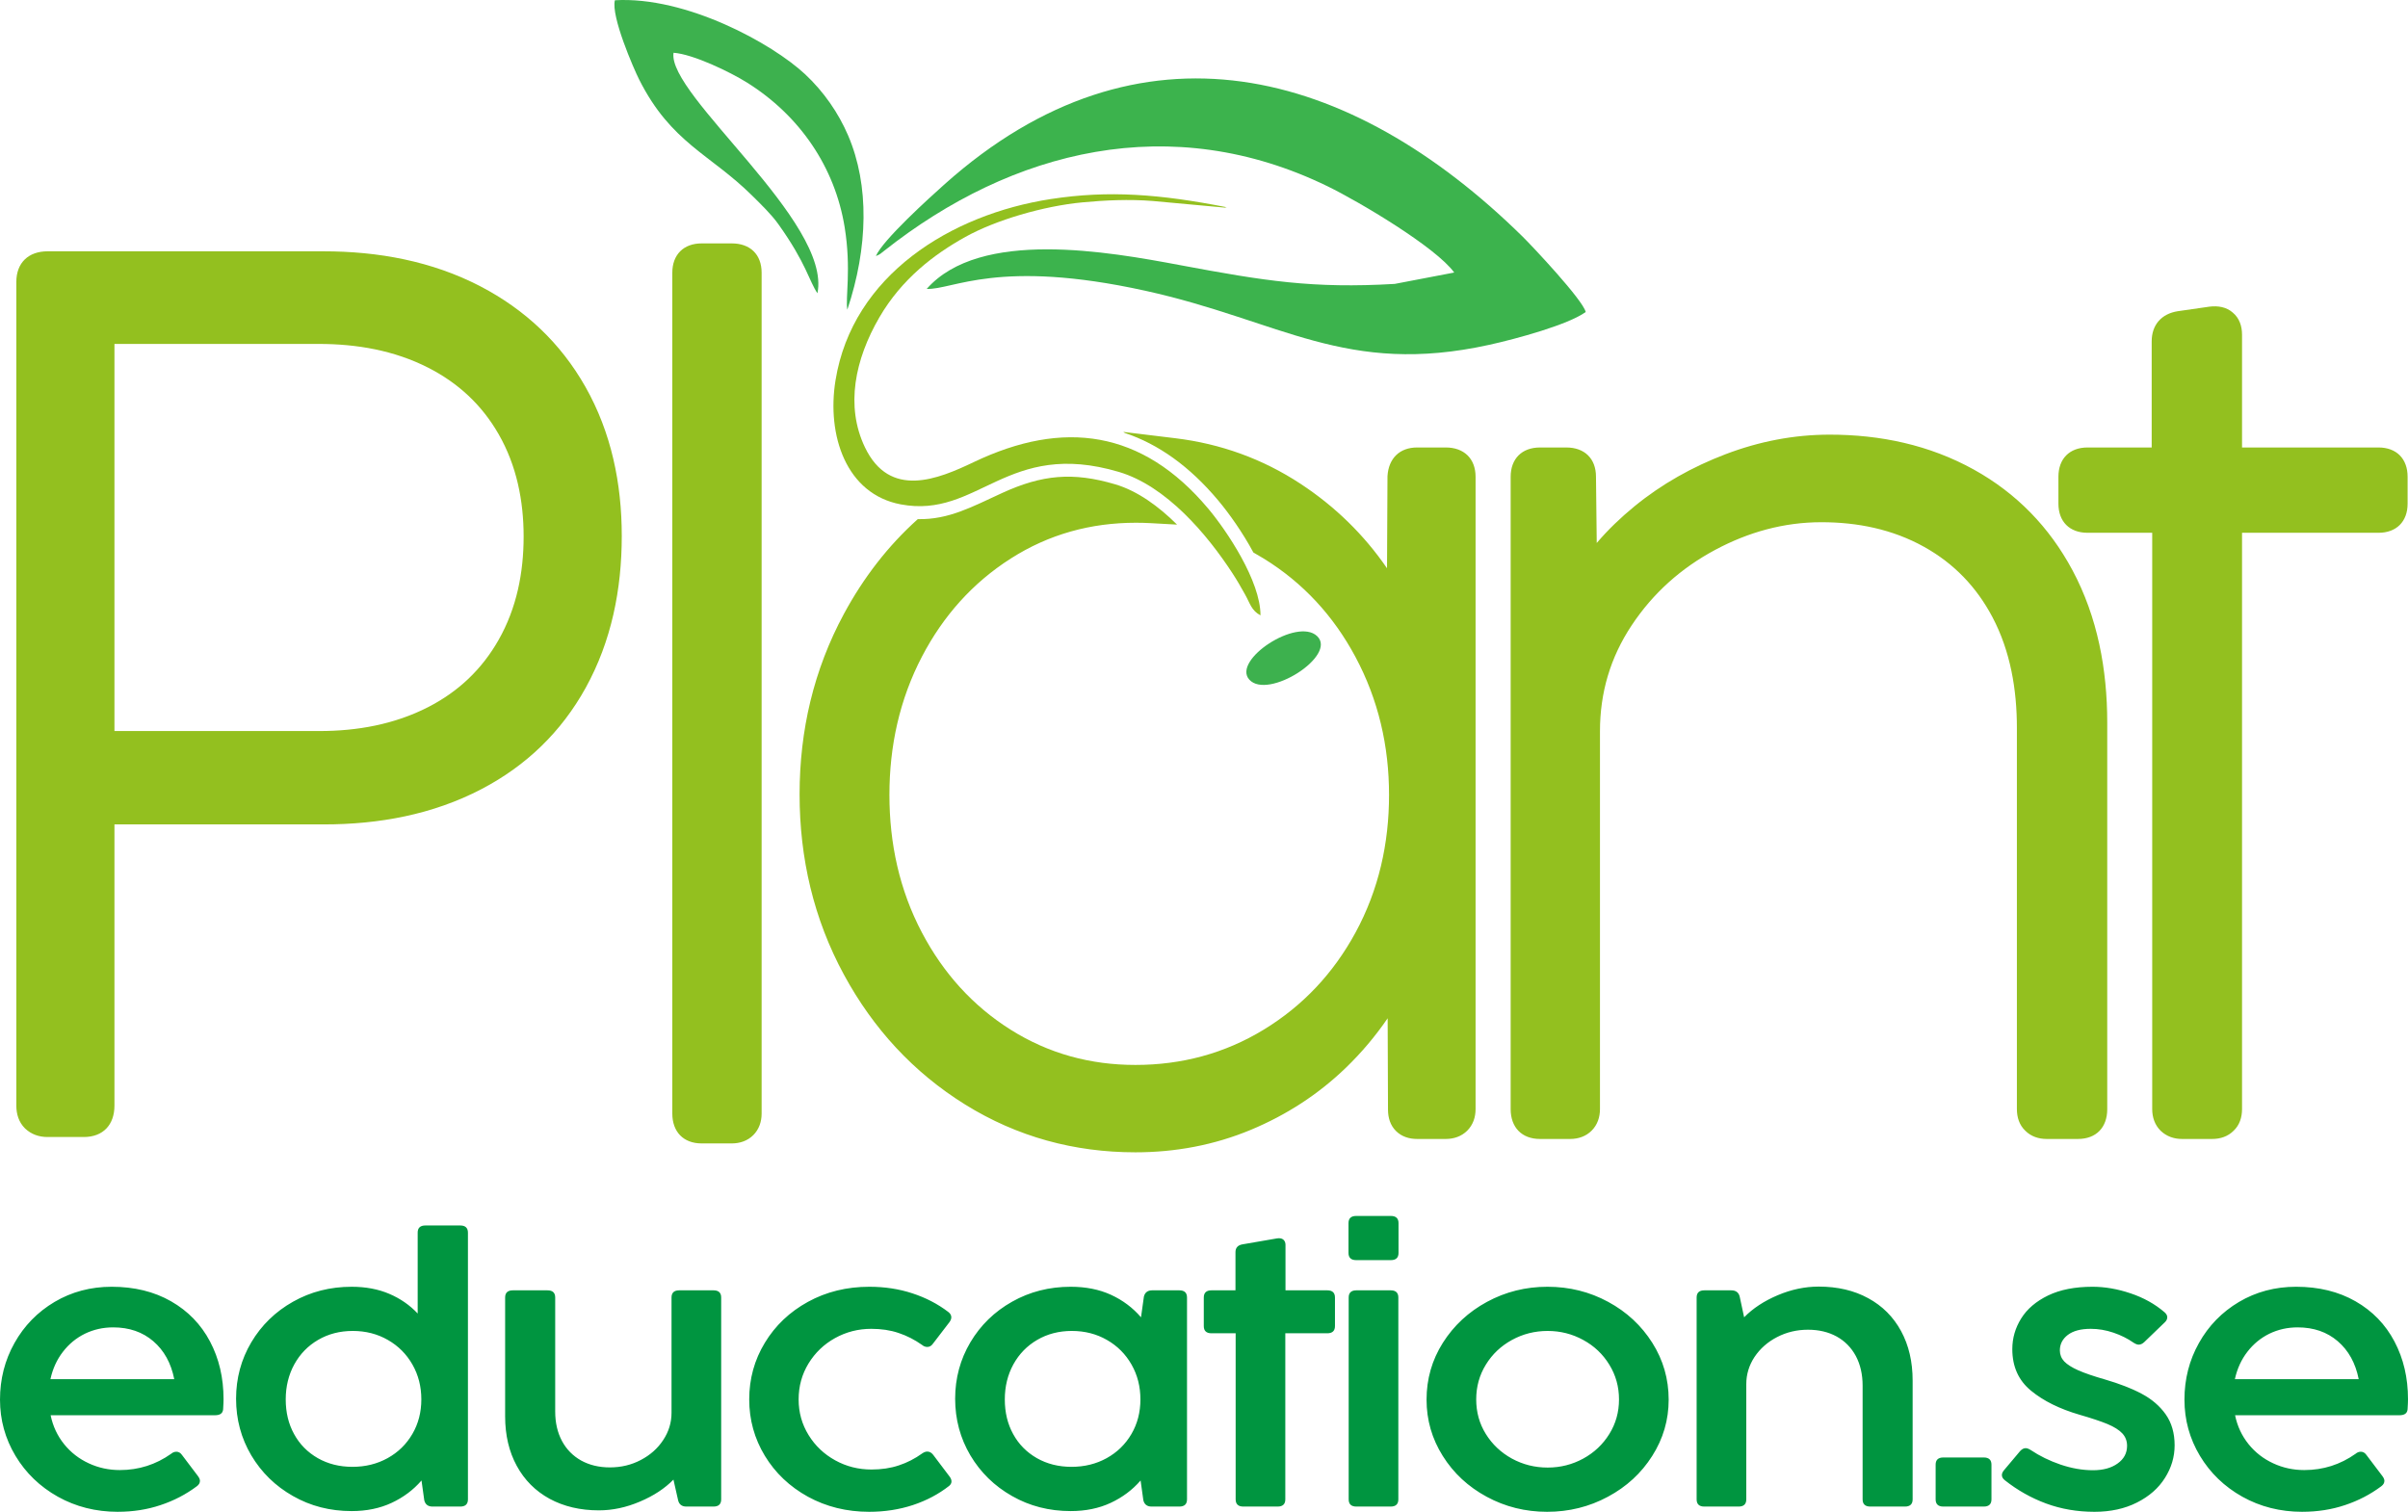
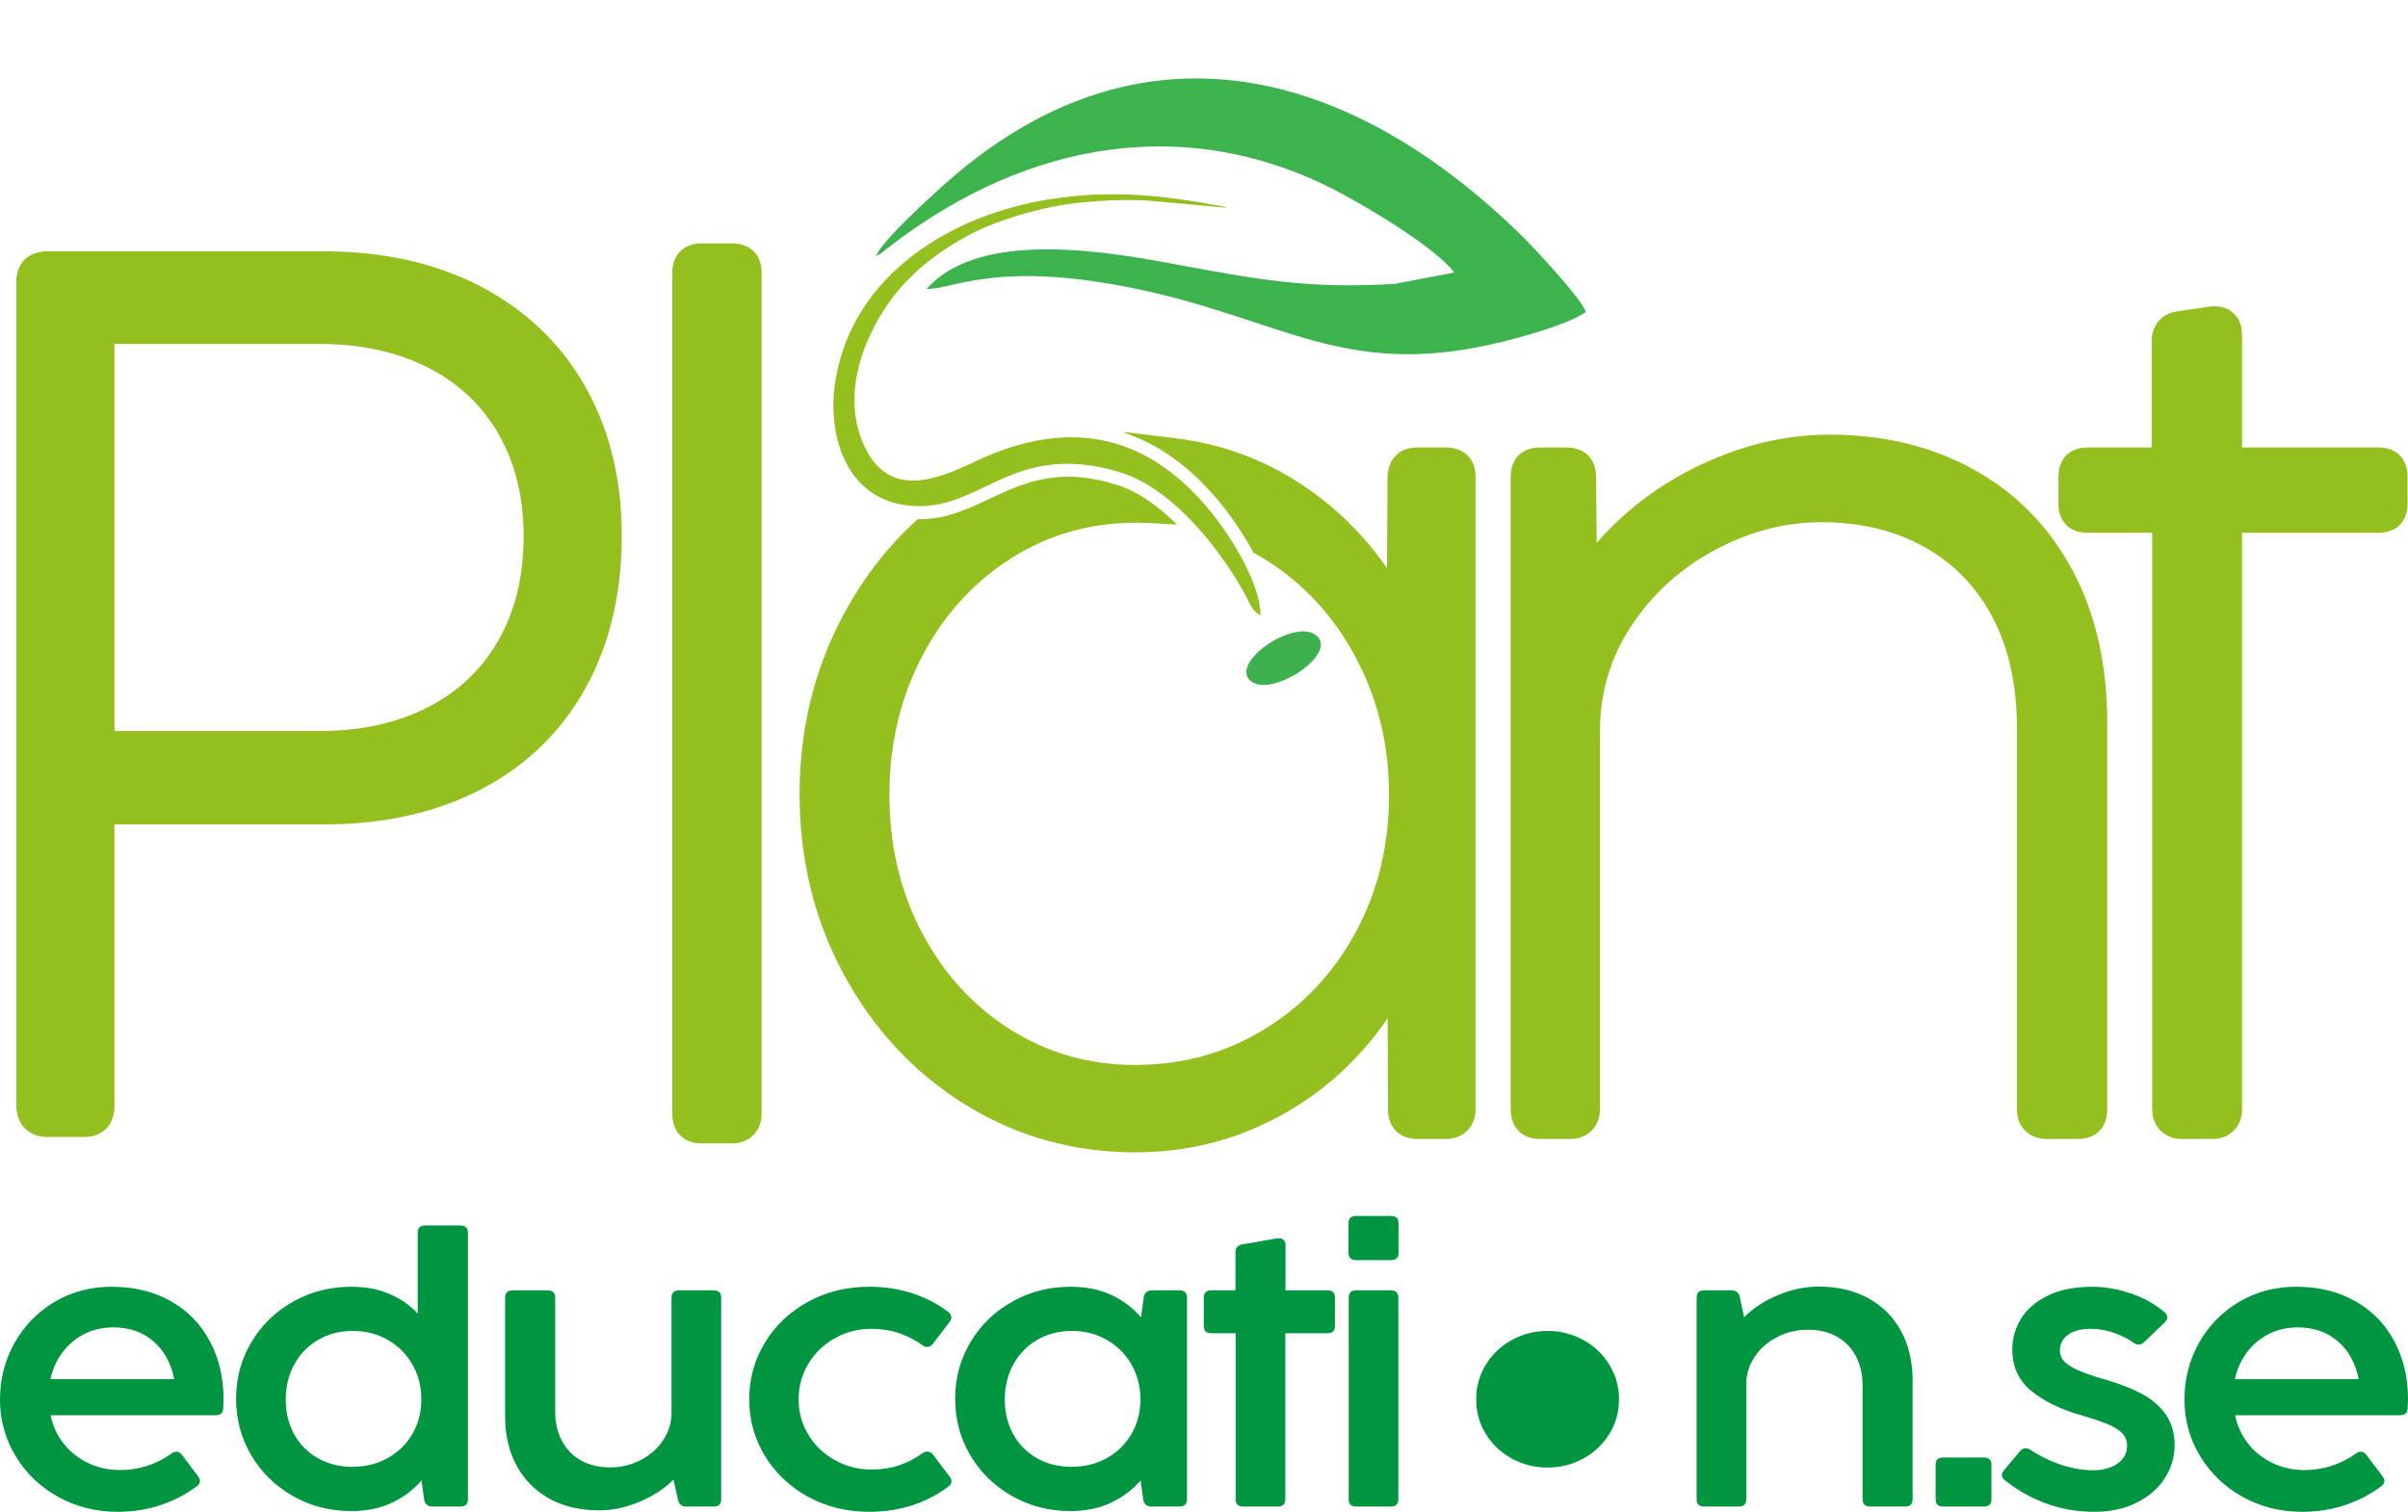
<svg xmlns="http://www.w3.org/2000/svg" xml:space="preserve" width="77.703mm" height="48.791mm" version="1.1" shape-rendering="geometricPrecision" text-rendering="geometricPrecision" image-rendering="optimizeQuality" fill-rule="evenodd" clip-rule="evenodd" viewBox="0 0 7990.89 5017.63">
  <g id="Layer_x0020_1">
    <path fill="#3CB34D" d="M5262.13 1035.53c-58.13,42.14 -229.9,89.05 -319.67,108.82 -477.1,105.09 -690.97,-80.02 -1141.66,-179.32 -489.51,-107.85 -638.72,-2.45 -725.48,-6.21 176.95,-200.54 604.16,-123.16 840.21,-78.95 281.38,52.69 440.55,78.32 712.84,62.41l197.39 -37.76c-60.89,-84.27 -316.28,-235.52 -419.65,-285.95 -518.7,-253.02 -1045.58,-123.3 -1472.26,214.07 -13.98,11.06 -11.62,10.41 -27.2,17.26 21.59,-52.12 177.13,-193.12 228.97,-239.33 645,-574.89 1343.74,-389.28 1916.91,174.52 32.96,32.43 200.33,210.45 209.61,250.44z" />
    <path fill="#93C01F" d="M4182.88 2042.38c-30.34,-16.23 -34.61,-39.87 -51.2,-69.47 -14.53,-25.91 -25.97,-46.01 -41.78,-70.31 -84.32,-129.45 -219.75,-289.69 -376.82,-336.27 -372.06,-110.36 -466.34,156.34 -724.18,107.63 -181.14,-34.21 -245.84,-229.2 -216.27,-411.69 56.62,-349.59 383.58,-550.84 714.59,-601.64 192.71,-29.58 361.57,-16.49 583.89,27.28 -1.66,0.66 -3.87,-0.57 -5.17,1.29l-240.3 -22.09c-78.75,-6.38 -159.28,-2.48 -233.22,4.5 -130.76,12.36 -288.61,59.05 -388.94,114.77 -103.13,57.27 -210.83,138.97 -285.11,266.63 -81.35,139.79 -113.41,295.13 -48.2,431.38 82.53,172.47 242.29,106.12 361.55,49.18 297.75,-142.14 558.87,-105.93 777.23,153.93 62.15,73.95 174.41,241.49 173.94,354.89z" />
-     <path fill="#3DB14E" d="M2671.28 245.96c62.43,58.25 111.35,129.14 143.43,204.22 70.61,165.18 66.12,371.34 -2.86,577.63 -6.95,-38.34 13.6,-134.46 -8.8,-273.32 -32.17,-199.37 -148.79,-370.63 -323.86,-480.33 -56.31,-35.28 -179.21,-94.55 -244.08,-99.01 -21.4,140.03 526.01,561.02 477.56,798.21 -27.57,-40.19 -36.74,-99.15 -129.75,-229.41 -23.33,-32.68 -57.65,-65.81 -87.69,-95.5 -138.62,-137.01 -268.14,-173.96 -374.14,-384.38 -18.39,-36.48 -94.08,-210.61 -80.57,-263.24 237.18,-13.66 522.23,143.87 630.76,245.13z" />
    <path fill="#3DB14E" d="M4370.63 2111.09c68.72,64.56 -163.72,213.29 -225.05,144.35 -57.5,-64.6 158.39,-206.97 225.05,-144.35z" />
    <path fill="#93C01F" d="M2527.42 3695.97c0,26.78 -8.45,52.23 -27.61,71.39 -19.17,19.17 -44.61,27.61 -71.39,27.61l-100.1 0c-60.69,0 -97.28,-38.81 -97.28,-99l0 -2790.87c0,-59.91 37.41,-97.28 97.28,-97.28l100.1 0c60.45,0 99,36.25 99,97.28l0 2790.87zm-2147.63 -959.77l0 933.27c0,63.48 -37.46,104.27 -101.75,104.27l-120.25 0c-28.13,0 -53.81,-8.74 -74.35,-28.15l-0.89 -0.87c-20.24,-20.24 -28.38,-47.08 -28.38,-75.25l0 -2733.62c0,-63.89 40.36,-101.75 103.63,-101.75l916.04 0c180.31,0 359.53,32.47 520.48,116.31 148.07,77.15 265.75,187.78 348.14,333.06 86.29,152.16 120.84,321.58 120.84,495.37 0,176.48 -33.96,349.01 -119.98,504.43 -81.08,146.45 -197.42,258.45 -345.82,335.93 -161.63,84.4 -340.58,116.98 -521.76,116.98l-695.93 0zm0 -1594.72l0 1284.83 680.19 0c125.35,0 248.94,-22.03 361.18,-79.6 100.03,-51.33 177.86,-125.11 233.37,-222.79 59.86,-105.32 83.12,-222.88 83.12,-343.17 0,-119.09 -23.35,-235.85 -83.04,-339.89 -55.59,-96.93 -133.98,-169.66 -233.36,-220.35 -113.05,-57.68 -237.75,-79.02 -363.79,-79.02l-677.67 0zm4223 744.54l1.53 -305.06 0.07 -1.26c3.66,-57.79 39.76,-94.54 98.33,-94.54l94.93 0c60.15,0 99,36.52 99,97.28l0 2098.76c0,26.78 -8.44,52.23 -27.61,71.39 -19.16,19.17 -44.61,27.61 -71.39,27.61l-94.93 0c-26.25,0 -51.34,-7.56 -70.24,-26.46 -19.07,-19.06 -26.36,-44.22 -26.45,-70.65l-1.14 -303.51c-40.25,58.98 -86.41,113.72 -138.51,164.11 -91.67,88.64 -197.73,157.06 -315.44,206.14 -122.05,50.91 -251.06,74.67 -383.12,74.67 -202.96,0 -392.29,-51.33 -564.73,-158.38 -172.36,-106.99 -305.63,-252.64 -402.37,-430.89 -100.93,-185.92 -147.35,-387.42 -147.35,-598.81 0,-211.67 46.65,-412.98 147.31,-599.3 63.91,-118.33 144.92,-224.47 244.91,-314.11 103.39,2.09 180.84,-41.45 280.38,-86.98 131.65,-60.21 233.79,-70.43 374.91,-28.58 74.01,21.96 143.89,72.85 205.14,133.7l-87.2 -4.85c-16.41,-0.9 -32.85,-1.35 -49.27,-1.35 -149.86,0 -288.78,38.09 -415.18,118.66 -127.23,81.08 -224.57,191.08 -294.47,324.74 -74.96,143.34 -108.42,298.34 -108.42,459.8 0,160.8 33.05,315.39 108.34,457.92 70.05,132.61 166.83,241.36 293.77,321.33 126.41,79.63 264.86,117.06 414.22,117.06 153.03,0 295.63,-37.72 426.27,-117.38 130.32,-79.47 230.98,-187.6 303.85,-321.48 77.25,-141.92 111.54,-296.2 111.54,-457.45 0,-161.82 -35.22,-315.57 -111.66,-458.27 -72.67,-135.63 -173.02,-245.14 -303.93,-325.96 -11.36,-7.01 -22.89,-13.78 -34.57,-20.27 -35.95,-66.81 -80.46,-129.61 -117.54,-173.74 -94.61,-112.59 -198.08,-186.06 -309.18,-223.01l-4.96 -3.45 173.1 21.05c149.79,18.21 288.83,68.25 414.94,151.08 115.44,75.81 211.04,169.66 287.12,280.43zm695.93 -83.82c37.6,-44.31 80.01,-84.68 124.83,-121.42 90.74,-74.38 193.04,-131.51 302.55,-173.23 111.07,-42.31 226.74,-64.96 345.61,-64.96 167.96,0 330.66,34.05 478.32,115.87 141.81,78.59 250.67,190.87 327.24,333.82 83.75,156.4 115.56,330.38 115.56,506.54l0 1282.38c0,60.46 -36.24,99 -97.26,99l-103.56 0c-27.05,0 -52.07,-8.28 -70.95,-27.17 -19.84,-18.72 -28.05,-44.47 -28.05,-71.83l0 -1265.7c0,-126.81 -21.48,-254.55 -81.29,-367.56 -52.83,-99.86 -127.56,-177.74 -226.2,-232.74 -105.27,-58.72 -221.63,-81.98 -341.41,-81.98 -124.64,0 -242.11,32.88 -351.86,91.55 -113.6,60.73 -206.57,143.61 -277.79,251.01 -70.67,106.54 -104.99,223.39 -104.99,351.24l0 1254.19c0,26.78 -8.45,52.23 -27.61,71.39 -19.16,19.17 -44.61,27.61 -71.39,27.61l-100.1 0c-60.69,0 -97.28,-38.81 -97.28,-99l0 -2098.76c0,-59.9 37.41,-97.26 97.28,-97.26l87.45 0c60.24,0 98.42,36.62 98.42,97.02l2.5 220.01zm1843.34 -33.89l-214.54 0c-59.61,0 -96.7,-37.1 -96.7,-96.7l0 -89.18c0,-59.78 36.73,-97.26 96.7,-97.26l212.81 0 0 -352.06c0,-55.02 32.49,-91.8 86.87,-100.25l104.77 -15.06c28.37,-3.54 56.52,1.08 77.64,19.86 21.73,18.1 30.55,44.67 30.55,73.02l0 374.49 452.74 0c59.95,0 96.69,37.47 96.69,97.26l0 89.18c0,59.6 -37.08,96.7 -96.69,96.7l-452.74 0 0 1912.88c0,27.37 -8.23,53.12 -28.05,71.82 -18.86,18.91 -43.89,27.18 -70.95,27.18l-100.1 0c-26.66,0 -51.04,-8.35 -70.51,-26.75l-0.88 -0.86c-19.16,-19.15 -27.61,-44.62 -27.61,-71.39l0 -1912.88z" />
-     <path fill="#009540" fill-rule="nonzero" d="M390.98 5017.63c-72.94,0 -139.34,-16.82 -198.96,-50.11 -59.64,-33.46 -106.55,-78.77 -140.72,-135.73 -34.19,-57.15 -51.3,-119.27 -51.3,-186.41 0,-68.05 15.91,-130.74 48.11,-188.06 32,-57.15 76.33,-102.63 132.98,-136.29 56.64,-33.46 119.86,-50.3 189.42,-50.3 75.34,0 140.93,16.09 197.18,48.27 56.26,32.17 99.39,76.74 129.21,133.32 30.01,56.78 44.92,120.57 44.92,191.76 0,6.48 -0.39,17.58 -1.39,33.47 -1.19,13.13 -10.14,19.6 -26.83,19.6l-545.63 0c7.55,36.61 22.67,68.6 44.92,96.16 22.07,27.37 49.5,48.63 81.7,63.42 32.2,14.98 66.59,22.38 102.97,22.38 62.8,0 119.65,-18.12 170.54,-54.19 5.17,-4.43 10.93,-6.65 17.29,-6.65 7.17,0 13.52,3.52 18.5,10.73l53.27 70.45c4.36,5.91 6.36,11.1 6.36,15.53 0,6.66 -3.38,12.76 -10.14,17.76 -36.38,27.18 -76.53,48.08 -120.66,62.68 -43.92,14.8 -91.23,22.19 -141.72,22.19zm187.25 -440.29c-10.54,-53.26 -33.79,-95.24 -69.58,-125.94 -35.57,-30.51 -79.9,-45.86 -132.96,-45.86 -33.79,0 -65,7.02 -94.04,21.08 -28.82,14.23 -53.06,34.2 -72.94,60.1 -19.87,25.7 -33.79,56.03 -41.34,90.61l410.86 0zm807.81 -486.16c0,-15.9 8.55,-23.86 25.64,-23.86l115.49 0c17.09,0 25.64,7.96 25.64,23.86l0 885.22c0,15.91 -8.55,23.86 -25.64,23.86l-91.83 0c-14.9,0 -24.05,-7.02 -27.43,-20.9l-9.14 -65.64c-27.23,31.43 -60.43,56.21 -99.38,74.33 -38.77,18.12 -83.09,27.19 -132.58,27.19 -71.36,0 -136.35,-16.65 -194.6,-49.94 -58.44,-33.09 -104.55,-78.22 -138.34,-134.99 -33.6,-56.96 -50.49,-119.64 -50.49,-187.89 0,-68.05 16.9,-130.55 50.49,-187.32 33.79,-56.95 80.1,-101.89 138.54,-134.81 58.64,-33.09 123.44,-49.56 194.4,-49.56 46.51,0 88.26,7.77 125.02,23.49 36.78,15.71 68.18,37.54 94.22,65.28l0 -268.33zm-216.66 777.22c43.13,0 82.09,-9.62 116.88,-28.85 34.99,-19.42 62.22,-46.05 82.09,-80.07 19.89,-34.03 29.82,-72.31 29.82,-114.84 0,-42.53 -9.74,-81 -29.42,-115.57 -19.67,-34.58 -46.9,-61.95 -81.49,-81.74 -34.58,-19.97 -73.54,-29.96 -116.68,-29.96 -42.73,0 -81.1,9.99 -114.7,29.59 -33.79,19.6 -60.22,46.78 -79.3,81.37 -18.89,34.57 -28.43,73.42 -28.43,116.31 0,43.09 9.14,81.37 27.84,115.21 18.48,33.83 44.71,60.28 78.51,79.7 33.79,19.23 72.16,28.85 114.89,28.85zm1059.06 -561.97c0,-15.91 8.55,-23.86 25.64,-23.86l113.5 0c17.08,0 25.63,7.95 25.63,23.86l0 669.96c0,15.91 -8.55,23.86 -25.63,23.86l-89.85 0c-14.91,0 -24.05,-7.02 -27.43,-20.9l-15.51 -68.6c-28.62,29.4 -65.8,53.82 -111.31,73.05 -45.52,19.42 -90.84,29.03 -136.16,29.03 -62.01,0 -116.48,-12.95 -163.59,-38.46 -46.92,-25.71 -83.28,-62.14 -108.93,-109.3 -25.65,-46.97 -38.55,-101.88 -38.55,-164.2l0 -394.44c0,-15.91 8.54,-23.86 25.83,-23.86l114.7 0c17.09,0 25.63,7.95 25.63,23.86l0 378.34c0,37.36 7.57,69.9 22.47,97.83 14.91,27.74 36.18,49.37 63.4,64.72 27.44,15.17 59.25,22.93 95.61,22.93 37.18,0 71.37,-8.13 102.57,-24.6 31.2,-16.27 56.06,-38.28 74.34,-66.2 18.48,-27.74 27.63,-58.06 27.63,-90.61l0 -382.42zm655.95 711.2c-74.73,0 -142.51,-16.82 -203.34,-50.11 -60.62,-33.46 -108.33,-78.77 -142.91,-135.73 -34.58,-57.15 -51.88,-119.46 -51.88,-187.15 0,-68.42 17.3,-131.11 51.88,-188.06 34.58,-57.14 82.29,-102.45 142.91,-135.74 60.83,-33.46 128.81,-50.11 203.94,-50.11 50.88,0 98.4,7.22 142.71,21.82 44.13,14.43 83.9,34.95 118.87,61.58 6.96,5.18 10.35,11.28 10.35,17.94 0,4.81 -2,9.99 -5.77,15.54l-55.27 72.12c-4.96,7.21 -11.32,10.73 -18.48,10.73 -6.37,0 -12.12,-2.04 -17.3,-6.48 -24.84,-17.56 -50.88,-30.88 -78.31,-39.94 -27.23,-9.25 -57.45,-13.69 -90.45,-13.69 -43.13,0 -83.07,10.17 -120.25,30.7 -36.97,20.53 -66.2,48.64 -88.06,84.33 -21.86,35.88 -32.8,75.64 -32.8,119.27 0,43.46 11.13,82.85 33.2,118.54 21.86,35.5 51.48,63.42 88.45,83.76 36.98,20.34 76.92,30.33 120.26,30.33 32.8,0 63.01,-4.43 90.64,-13.68 27.62,-9.07 53.47,-22.38 77.91,-39.94 5.57,-3.89 11.13,-5.92 16.7,-5.92 7.16,0 13.72,3.52 19.28,10.73l54.46 72.12c4.18,5.54 6.36,10.91 6.36,16.08 0,5.74 -2.58,10.54 -7.75,14.98 -34.99,27.37 -75.13,48.63 -120.26,63.61 -44.92,14.8 -93.42,22.38 -145.1,22.38zm911.58 -714.16c3.37,-13.87 12.71,-20.9 27.62,-20.9l89.85 0c17.09,0 25.63,7.95 25.63,23.86l0 669.96c0,15.91 -8.54,23.86 -25.63,23.86l-91.85 0c-14.89,0 -24.05,-7.02 -27.42,-20.9l-9.14 -65.64c-27.24,31.43 -60.44,56.21 -99.39,74.33 -38.76,18.12 -83.09,27.19 -132.58,27.19 -71.35,0 -136.35,-16.65 -194.6,-49.94 -58.43,-33.09 -104.55,-78.22 -138.34,-134.99 -33.59,-56.96 -50.49,-119.64 -50.49,-187.89 0,-68.05 16.91,-130.55 50.49,-187.32 33.79,-56.95 80.1,-101.89 138.54,-134.81 58.64,-33.09 123.44,-49.56 194.4,-49.56 50.29,0 95.01,8.87 133.98,26.82 38.96,17.94 71.95,42.71 99.37,74.52l9.55 -68.6zm-240.31 564.93c43.13,0 82.09,-9.62 116.87,-28.85 34.99,-19.42 62.22,-46.05 82.1,-80.07 19.88,-34.03 29.82,-72.31 29.82,-114.84 0,-42.53 -9.74,-81 -29.43,-115.57 -19.67,-34.58 -46.9,-61.95 -81.49,-81.74 -34.58,-19.97 -73.54,-29.96 -116.67,-29.96 -42.74,0 -81.11,9.99 -114.71,29.59 -33.79,19.6 -60.22,46.78 -79.3,81.37 -18.89,34.57 -28.42,73.42 -28.42,116.31 0,43.09 9.13,81.37 27.83,115.21 18.48,33.83 44.71,60.28 78.51,79.7 33.79,19.23 72.16,28.85 114.9,28.85zm709.62 107.99c0,15.91 -8.55,23.86 -25.65,23.86l-113.49 0c-17.1,0 -25.65,-7.95 -25.65,-23.86l0 -551.25 -80.11 0c-17.09,0 -25.63,-7.95 -25.63,-23.86l0 -94.86c0,-15.91 8.54,-23.86 25.63,-23.86l79.51 0 0 -126.48c0,-14.61 7.55,-23.3 23.06,-26.08l114.69 -19.79c1.79,-0.37 3.78,-0.56 6.37,-0.56 6.96,0 12.33,2.04 16.1,5.92 3.77,4.06 5.77,9.43 5.77,16.08l0 150.9 138.53 0c17.09,0 25.65,7.95 25.65,23.86l0 94.86c0,15.91 -8.56,23.86 -25.65,23.86l-139.13 0 0 551.25zm235.34 -794.05c-17.09,0 -25.64,-7.95 -25.64,-23.86l0 -98.93c0,-15.9 8.55,-23.85 25.64,-23.85l114.7 0c17.09,0 25.64,7.95 25.64,23.85l0 98.93c0,15.91 -8.55,23.86 -25.64,23.86l-114.7 0zm139.74 794.05c0,15.91 -8.55,23.86 -25.64,23.86l-113.5 0c-17.09,0 -25.64,-7.95 -25.64,-23.86l0 -669.96c0,-15.91 8.55,-23.86 25.64,-23.86l113.5 0c17.09,0 25.64,7.95 25.64,23.86l0 669.96zm493.75 41.24c-72.35,0 -139.13,-16.64 -200.56,-49.93 -61.21,-33.09 -109.91,-78.22 -145.7,-135.36 -35.96,-57.15 -53.87,-119.47 -53.87,-186.96 0,-68.42 17.9,-131.29 54.07,-188.62 36.18,-57.14 85.08,-102.63 146.49,-135.92 61.62,-33.46 128.61,-50.11 200.75,-50.11 72.76,0 139.74,16.65 201.37,50.11 61.61,33.29 110.32,78.78 146.48,135.92 36.18,57.32 54.27,120.2 54.27,188.62 0,67.49 -18.28,129.81 -54.66,186.96 -36.17,57.14 -85.27,102.26 -147.09,135.36 -61.82,33.29 -129,49.93 -201.56,49.93zm1.79 -146.82c42.34,0 81.71,-9.99 118.07,-29.77 36.38,-19.97 65.2,-47.16 86.47,-81.55 21.47,-34.4 32.2,-72.68 32.2,-114.84 0,-42.16 -10.73,-80.63 -32.2,-115.39 -21.27,-34.77 -50.08,-62.14 -86.47,-81.92 -36.36,-19.97 -75.73,-29.96 -118.07,-29.96 -42.73,0 -82.28,9.99 -118.67,29.96 -36.17,19.79 -65.19,47.15 -86.46,81.92 -21.47,34.76 -32,73.22 -32,115.39 0,42.16 10.53,80.44 32,114.84 21.27,34.39 50.29,61.58 86.46,81.55 36.38,19.79 75.94,29.77 118.67,29.77zm899.46 -600.63c62.42,0 117.27,12.76 164.18,38.47 47.11,25.51 83.48,61.94 109.13,109.1 25.64,47.15 38.37,101.89 38.37,164.39l0 394.25c0,15.91 -8.56,23.86 -25.65,23.86l-114.7 0c-17.09,0 -25.64,-7.95 -25.64,-23.86l0 -377.6c0,-37.35 -7.55,-70.08 -22.46,-98.19 -15.12,-27.93 -36.18,-49.57 -63.61,-64.73 -27.24,-14.98 -59.04,-22.56 -95.41,-22.56 -36.78,0 -70.96,8.13 -102.37,24.41 -31.41,16.27 -56.25,38.28 -74.74,65.83 -18.28,27.74 -27.44,57.89 -27.44,90.43l0 382.42c0,15.91 -8.54,23.86 -25.63,23.86l-113.5 0c-17.09,0 -25.64,-7.95 -25.64,-23.86l0 -669.96c0,-15.91 8.55,-23.86 25.64,-23.86l89.05 0c15.51,0 24.85,7.02 28.22,20.9l14.72 68.6c29.02,-29.77 66.39,-54.18 111.71,-73.41 45.13,-19.06 90.44,-28.49 135.76,-28.49zm573.26 706.21c0,15.91 -8.55,23.86 -25.65,23.86l-133.97 0c-17.09,0 -25.64,-7.95 -25.64,-23.86l0 -115.2c0,-15.91 8.55,-23.86 25.64,-23.86l133.97 0c17.1,0 25.65,7.95 25.65,23.86l0 115.2zm341.69 41.24c-57.25,0 -110.72,-9.25 -160.41,-27.55 -49.5,-18.31 -95,-44.01 -136.56,-76.92 -6.76,-5.18 -10.14,-10.91 -10.14,-17.39 0,-5.17 2.39,-10.54 6.96,-16.08l53.27 -63.25c5.96,-6.65 12.13,-9.99 18.69,-9.99 4.58,0 10.34,2.04 17.3,6.48 29.02,19.42 61.82,35.5 98.58,48.08 36.78,12.39 72.76,18.68 107.73,18.68 33.39,0 60.63,-7.39 81.5,-22.38 20.88,-14.79 31.41,-34.39 31.41,-58.62 0,-16.45 -5.36,-30.14 -16.09,-41.61 -10.53,-11.28 -27.04,-21.45 -48.9,-30.7 -22.07,-9.06 -52.88,-19.42 -92.63,-30.88 -65.99,-19.23 -119.66,-45.67 -161.01,-79.7 -41.54,-34.03 -62.21,-80.07 -62.21,-138.13 0,-36.25 9.74,-70.08 29.41,-101.71 19.68,-31.62 49.5,-56.95 89.45,-76.38 39.96,-19.23 89.05,-28.85 147.3,-28.85 40.94,0 83.08,7.22 126.21,21.82 43.13,14.43 80.9,35.33 112.91,62.88 5.96,5.17 8.95,10.73 8.95,16.64 0,5.92 -2.79,11.65 -8.35,16.83l-67.98 65.46c-5.97,5.55 -12.13,8.5 -18.49,8.5 -4.77,0 -10.54,-2.22 -17.3,-6.65 -19.27,-13.5 -41.34,-24.6 -66.39,-33.1 -25.03,-8.5 -50.08,-12.76 -75.33,-12.76 -33,0 -58.24,6.66 -76.13,20.16 -17.69,13.5 -26.43,30.7 -26.43,51.41 0,13.87 4.76,26.08 14.3,36.44 9.74,10.17 25.25,20.16 46.92,29.77 21.46,9.43 51.08,19.6 88.65,30.33 47.9,14.05 88.66,29.77 121.85,47.52 33.38,17.75 59.82,40.5 79.5,68.23 19.67,27.93 29.62,62.14 29.62,102.63 0,38.65 -10.73,74.71 -32.21,108.55 -21.27,33.84 -52.27,61.02 -92.62,81.37 -40.35,20.53 -87.46,30.88 -141.33,30.88zm689.74 0c-72.94,0 -139.34,-16.82 -198.96,-50.11 -59.64,-33.46 -106.55,-78.77 -140.72,-135.73 -34.19,-57.15 -51.3,-119.27 -51.3,-186.41 0,-68.05 15.91,-130.74 48.11,-188.06 32,-57.15 76.33,-102.63 132.98,-136.29 56.64,-33.46 119.86,-50.3 189.43,-50.3 75.33,0 140.93,16.09 197.18,48.27 56.25,32.17 99.38,76.74 129.2,133.32 30.02,56.78 44.93,120.57 44.93,191.76 0,6.48 -0.4,17.58 -1.4,33.47 -1.19,13.13 -10.14,19.6 -26.83,19.6l-545.63 0c7.56,36.61 22.67,68.6 44.93,96.16 22.06,27.37 49.49,48.63 81.68,63.42 32.2,14.98 66.59,22.38 102.97,22.38 62.81,0 119.66,-18.12 170.54,-54.19 5.18,-4.43 10.94,-6.65 17.3,-6.65 7.16,0 13.51,3.52 18.49,10.73l53.27 70.45c4.36,5.91 6.36,11.1 6.36,15.53 0,6.66 -3.38,12.76 -10.14,17.76 -36.37,27.18 -76.52,48.08 -120.65,62.68 -43.93,14.8 -91.23,22.19 -141.73,22.19zm187.25 -440.29c-10.53,-53.26 -33.79,-95.24 -69.57,-125.94 -35.57,-30.51 -79.91,-45.86 -132.97,-45.86 -33.79,0 -65,7.02 -94.03,21.08 -28.83,14.23 -53.08,34.2 -72.95,60.1 -19.87,25.7 -33.78,56.03 -41.34,90.61l410.86 0z" />
+     <path fill="#009540" fill-rule="nonzero" d="M390.98 5017.63c-72.94,0 -139.34,-16.82 -198.96,-50.11 -59.64,-33.46 -106.55,-78.77 -140.72,-135.73 -34.19,-57.15 -51.3,-119.27 -51.3,-186.41 0,-68.05 15.91,-130.74 48.11,-188.06 32,-57.15 76.33,-102.63 132.98,-136.29 56.64,-33.46 119.86,-50.3 189.42,-50.3 75.34,0 140.93,16.09 197.18,48.27 56.26,32.17 99.39,76.74 129.21,133.32 30.01,56.78 44.92,120.57 44.92,191.76 0,6.48 -0.39,17.58 -1.39,33.47 -1.19,13.13 -10.14,19.6 -26.83,19.6l-545.63 0c7.55,36.61 22.67,68.6 44.92,96.16 22.07,27.37 49.5,48.63 81.7,63.42 32.2,14.98 66.59,22.38 102.97,22.38 62.8,0 119.65,-18.12 170.54,-54.19 5.17,-4.43 10.93,-6.65 17.29,-6.65 7.17,0 13.52,3.52 18.5,10.73l53.27 70.45c4.36,5.91 6.36,11.1 6.36,15.53 0,6.66 -3.38,12.76 -10.14,17.76 -36.38,27.18 -76.53,48.08 -120.66,62.68 -43.92,14.8 -91.23,22.19 -141.72,22.19zm187.25 -440.29c-10.54,-53.26 -33.79,-95.24 -69.58,-125.94 -35.57,-30.51 -79.9,-45.86 -132.96,-45.86 -33.79,0 -65,7.02 -94.04,21.08 -28.82,14.23 -53.06,34.2 -72.94,60.1 -19.87,25.7 -33.79,56.03 -41.34,90.61l410.86 0zm807.81 -486.16c0,-15.9 8.55,-23.86 25.64,-23.86l115.49 0c17.09,0 25.64,7.96 25.64,23.86l0 885.22c0,15.91 -8.55,23.86 -25.64,23.86l-91.83 0c-14.9,0 -24.05,-7.02 -27.43,-20.9l-9.14 -65.64c-27.23,31.43 -60.43,56.21 -99.38,74.33 -38.77,18.12 -83.09,27.19 -132.58,27.19 -71.36,0 -136.35,-16.65 -194.6,-49.94 -58.44,-33.09 -104.55,-78.22 -138.34,-134.99 -33.6,-56.96 -50.49,-119.64 -50.49,-187.89 0,-68.05 16.9,-130.55 50.49,-187.32 33.79,-56.95 80.1,-101.89 138.54,-134.81 58.64,-33.09 123.44,-49.56 194.4,-49.56 46.51,0 88.26,7.77 125.02,23.49 36.78,15.71 68.18,37.54 94.22,65.28l0 -268.33zm-216.66 777.22c43.13,0 82.09,-9.62 116.88,-28.85 34.99,-19.42 62.22,-46.05 82.09,-80.07 19.89,-34.03 29.82,-72.31 29.82,-114.84 0,-42.53 -9.74,-81 -29.42,-115.57 -19.67,-34.58 -46.9,-61.95 -81.49,-81.74 -34.58,-19.97 -73.54,-29.96 -116.68,-29.96 -42.73,0 -81.1,9.99 -114.7,29.59 -33.79,19.6 -60.22,46.78 -79.3,81.37 -18.89,34.57 -28.43,73.42 -28.43,116.31 0,43.09 9.14,81.37 27.84,115.21 18.48,33.83 44.71,60.28 78.51,79.7 33.79,19.23 72.16,28.85 114.89,28.85zm1059.06 -561.97c0,-15.91 8.55,-23.86 25.64,-23.86l113.5 0c17.08,0 25.63,7.95 25.63,23.86l0 669.96c0,15.91 -8.55,23.86 -25.63,23.86l-89.85 0c-14.91,0 -24.05,-7.02 -27.43,-20.9l-15.51 -68.6c-28.62,29.4 -65.8,53.82 -111.31,73.05 -45.52,19.42 -90.84,29.03 -136.16,29.03 -62.01,0 -116.48,-12.95 -163.59,-38.46 -46.92,-25.71 -83.28,-62.14 -108.93,-109.3 -25.65,-46.97 -38.55,-101.88 -38.55,-164.2l0 -394.44c0,-15.91 8.54,-23.86 25.83,-23.86l114.7 0c17.09,0 25.63,7.95 25.63,23.86l0 378.34c0,37.36 7.57,69.9 22.47,97.83 14.91,27.74 36.18,49.37 63.4,64.72 27.44,15.17 59.25,22.93 95.61,22.93 37.18,0 71.37,-8.13 102.57,-24.6 31.2,-16.27 56.06,-38.28 74.34,-66.2 18.48,-27.74 27.63,-58.06 27.63,-90.61l0 -382.42zm655.95 711.2c-74.73,0 -142.51,-16.82 -203.34,-50.11 -60.62,-33.46 -108.33,-78.77 -142.91,-135.73 -34.58,-57.15 -51.88,-119.46 -51.88,-187.15 0,-68.42 17.3,-131.11 51.88,-188.06 34.58,-57.14 82.29,-102.45 142.91,-135.74 60.83,-33.46 128.81,-50.11 203.94,-50.11 50.88,0 98.4,7.22 142.71,21.82 44.13,14.43 83.9,34.95 118.87,61.58 6.96,5.18 10.35,11.28 10.35,17.94 0,4.81 -2,9.99 -5.77,15.54l-55.27 72.12c-4.96,7.21 -11.32,10.73 -18.48,10.73 -6.37,0 -12.12,-2.04 -17.3,-6.48 -24.84,-17.56 -50.88,-30.88 -78.31,-39.94 -27.23,-9.25 -57.45,-13.69 -90.45,-13.69 -43.13,0 -83.07,10.17 -120.25,30.7 -36.97,20.53 -66.2,48.64 -88.06,84.33 -21.86,35.88 -32.8,75.64 -32.8,119.27 0,43.46 11.13,82.85 33.2,118.54 21.86,35.5 51.48,63.42 88.45,83.76 36.98,20.34 76.92,30.33 120.26,30.33 32.8,0 63.01,-4.43 90.64,-13.68 27.62,-9.07 53.47,-22.38 77.91,-39.94 5.57,-3.89 11.13,-5.92 16.7,-5.92 7.16,0 13.72,3.52 19.28,10.73l54.46 72.12c4.18,5.54 6.36,10.91 6.36,16.08 0,5.74 -2.58,10.54 -7.75,14.98 -34.99,27.37 -75.13,48.63 -120.26,63.61 -44.92,14.8 -93.42,22.38 -145.1,22.38zm911.58 -714.16c3.37,-13.87 12.71,-20.9 27.62,-20.9l89.85 0c17.09,0 25.63,7.95 25.63,23.86l0 669.96c0,15.91 -8.54,23.86 -25.63,23.86l-91.85 0c-14.89,0 -24.05,-7.02 -27.42,-20.9l-9.14 -65.64c-27.24,31.43 -60.44,56.21 -99.39,74.33 -38.76,18.12 -83.09,27.19 -132.58,27.19 -71.35,0 -136.35,-16.65 -194.6,-49.94 -58.43,-33.09 -104.55,-78.22 -138.34,-134.99 -33.59,-56.96 -50.49,-119.64 -50.49,-187.89 0,-68.05 16.91,-130.55 50.49,-187.32 33.79,-56.95 80.1,-101.89 138.54,-134.81 58.64,-33.09 123.44,-49.56 194.4,-49.56 50.29,0 95.01,8.87 133.98,26.82 38.96,17.94 71.95,42.71 99.37,74.52l9.55 -68.6zm-240.31 564.93c43.13,0 82.09,-9.62 116.87,-28.85 34.99,-19.42 62.22,-46.05 82.1,-80.07 19.88,-34.03 29.82,-72.31 29.82,-114.84 0,-42.53 -9.74,-81 -29.43,-115.57 -19.67,-34.58 -46.9,-61.95 -81.49,-81.74 -34.58,-19.97 -73.54,-29.96 -116.67,-29.96 -42.74,0 -81.11,9.99 -114.71,29.59 -33.79,19.6 -60.22,46.78 -79.3,81.37 -18.89,34.57 -28.42,73.42 -28.42,116.31 0,43.09 9.13,81.37 27.83,115.21 18.48,33.83 44.71,60.28 78.51,79.7 33.79,19.23 72.16,28.85 114.9,28.85zm709.62 107.99c0,15.91 -8.55,23.86 -25.65,23.86l-113.49 0c-17.1,0 -25.65,-7.95 -25.65,-23.86l0 -551.25 -80.11 0c-17.09,0 -25.63,-7.95 -25.63,-23.86l0 -94.86c0,-15.91 8.54,-23.86 25.63,-23.86l79.51 0 0 -126.48c0,-14.61 7.55,-23.3 23.06,-26.08l114.69 -19.79c1.79,-0.37 3.78,-0.56 6.37,-0.56 6.96,0 12.33,2.04 16.1,5.92 3.77,4.06 5.77,9.43 5.77,16.08l0 150.9 138.53 0c17.09,0 25.65,7.95 25.65,23.86l0 94.86c0,15.91 -8.56,23.86 -25.65,23.86l-139.13 0 0 551.25zm235.34 -794.05c-17.09,0 -25.64,-7.95 -25.64,-23.86l0 -98.93c0,-15.9 8.55,-23.85 25.64,-23.85l114.7 0c17.09,0 25.64,7.95 25.64,23.85l0 98.93c0,15.91 -8.55,23.86 -25.64,23.86l-114.7 0zm139.74 794.05c0,15.91 -8.55,23.86 -25.64,23.86l-113.5 0c-17.09,0 -25.64,-7.95 -25.64,-23.86l0 -669.96c0,-15.91 8.55,-23.86 25.64,-23.86l113.5 0c17.09,0 25.64,7.95 25.64,23.86l0 669.96zm493.75 41.24zm1.79 -146.82c42.34,0 81.71,-9.99 118.07,-29.77 36.38,-19.97 65.2,-47.16 86.47,-81.55 21.47,-34.4 32.2,-72.68 32.2,-114.84 0,-42.16 -10.73,-80.63 -32.2,-115.39 -21.27,-34.77 -50.08,-62.14 -86.47,-81.92 -36.36,-19.97 -75.73,-29.96 -118.07,-29.96 -42.73,0 -82.28,9.99 -118.67,29.96 -36.17,19.79 -65.19,47.15 -86.46,81.92 -21.47,34.76 -32,73.22 -32,115.39 0,42.16 10.53,80.44 32,114.84 21.27,34.39 50.29,61.58 86.46,81.55 36.38,19.79 75.94,29.77 118.67,29.77zm899.46 -600.63c62.42,0 117.27,12.76 164.18,38.47 47.11,25.51 83.48,61.94 109.13,109.1 25.64,47.15 38.37,101.89 38.37,164.39l0 394.25c0,15.91 -8.56,23.86 -25.65,23.86l-114.7 0c-17.09,0 -25.64,-7.95 -25.64,-23.86l0 -377.6c0,-37.35 -7.55,-70.08 -22.46,-98.19 -15.12,-27.93 -36.18,-49.57 -63.61,-64.73 -27.24,-14.98 -59.04,-22.56 -95.41,-22.56 -36.78,0 -70.96,8.13 -102.37,24.41 -31.41,16.27 -56.25,38.28 -74.74,65.83 -18.28,27.74 -27.44,57.89 -27.44,90.43l0 382.42c0,15.91 -8.54,23.86 -25.63,23.86l-113.5 0c-17.09,0 -25.64,-7.95 -25.64,-23.86l0 -669.96c0,-15.91 8.55,-23.86 25.64,-23.86l89.05 0c15.51,0 24.85,7.02 28.22,20.9l14.72 68.6c29.02,-29.77 66.39,-54.18 111.71,-73.41 45.13,-19.06 90.44,-28.49 135.76,-28.49zm573.26 706.21c0,15.91 -8.55,23.86 -25.65,23.86l-133.97 0c-17.09,0 -25.64,-7.95 -25.64,-23.86l0 -115.2c0,-15.91 8.55,-23.86 25.64,-23.86l133.97 0c17.1,0 25.65,7.95 25.65,23.86l0 115.2zm341.69 41.24c-57.25,0 -110.72,-9.25 -160.41,-27.55 -49.5,-18.31 -95,-44.01 -136.56,-76.92 -6.76,-5.18 -10.14,-10.91 -10.14,-17.39 0,-5.17 2.39,-10.54 6.96,-16.08l53.27 -63.25c5.96,-6.65 12.13,-9.99 18.69,-9.99 4.58,0 10.34,2.04 17.3,6.48 29.02,19.42 61.82,35.5 98.58,48.08 36.78,12.39 72.76,18.68 107.73,18.68 33.39,0 60.63,-7.39 81.5,-22.38 20.88,-14.79 31.41,-34.39 31.41,-58.62 0,-16.45 -5.36,-30.14 -16.09,-41.61 -10.53,-11.28 -27.04,-21.45 -48.9,-30.7 -22.07,-9.06 -52.88,-19.42 -92.63,-30.88 -65.99,-19.23 -119.66,-45.67 -161.01,-79.7 -41.54,-34.03 -62.21,-80.07 -62.21,-138.13 0,-36.25 9.74,-70.08 29.41,-101.71 19.68,-31.62 49.5,-56.95 89.45,-76.38 39.96,-19.23 89.05,-28.85 147.3,-28.85 40.94,0 83.08,7.22 126.21,21.82 43.13,14.43 80.9,35.33 112.91,62.88 5.96,5.17 8.95,10.73 8.95,16.64 0,5.92 -2.79,11.65 -8.35,16.83l-67.98 65.46c-5.97,5.55 -12.13,8.5 -18.49,8.5 -4.77,0 -10.54,-2.22 -17.3,-6.65 -19.27,-13.5 -41.34,-24.6 -66.39,-33.1 -25.03,-8.5 -50.08,-12.76 -75.33,-12.76 -33,0 -58.24,6.66 -76.13,20.16 -17.69,13.5 -26.43,30.7 -26.43,51.41 0,13.87 4.76,26.08 14.3,36.44 9.74,10.17 25.25,20.16 46.92,29.77 21.46,9.43 51.08,19.6 88.65,30.33 47.9,14.05 88.66,29.77 121.85,47.52 33.38,17.75 59.82,40.5 79.5,68.23 19.67,27.93 29.62,62.14 29.62,102.63 0,38.65 -10.73,74.71 -32.21,108.55 -21.27,33.84 -52.27,61.02 -92.62,81.37 -40.35,20.53 -87.46,30.88 -141.33,30.88zm689.74 0c-72.94,0 -139.34,-16.82 -198.96,-50.11 -59.64,-33.46 -106.55,-78.77 -140.72,-135.73 -34.19,-57.15 -51.3,-119.27 -51.3,-186.41 0,-68.05 15.91,-130.74 48.11,-188.06 32,-57.15 76.33,-102.63 132.98,-136.29 56.64,-33.46 119.86,-50.3 189.43,-50.3 75.33,0 140.93,16.09 197.18,48.27 56.25,32.17 99.38,76.74 129.2,133.32 30.02,56.78 44.93,120.57 44.93,191.76 0,6.48 -0.4,17.58 -1.4,33.47 -1.19,13.13 -10.14,19.6 -26.83,19.6l-545.63 0c7.56,36.61 22.67,68.6 44.93,96.16 22.06,27.37 49.49,48.63 81.68,63.42 32.2,14.98 66.59,22.38 102.97,22.38 62.81,0 119.66,-18.12 170.54,-54.19 5.18,-4.43 10.94,-6.65 17.3,-6.65 7.16,0 13.51,3.52 18.49,10.73l53.27 70.45c4.36,5.91 6.36,11.1 6.36,15.53 0,6.66 -3.38,12.76 -10.14,17.76 -36.37,27.18 -76.52,48.08 -120.65,62.68 -43.93,14.8 -91.23,22.19 -141.73,22.19zm187.25 -440.29c-10.53,-53.26 -33.79,-95.24 -69.57,-125.94 -35.57,-30.51 -79.91,-45.86 -132.97,-45.86 -33.79,0 -65,7.02 -94.03,21.08 -28.83,14.23 -53.08,34.2 -72.95,60.1 -19.87,25.7 -33.78,56.03 -41.34,90.61l410.86 0z" />
  </g>
</svg>